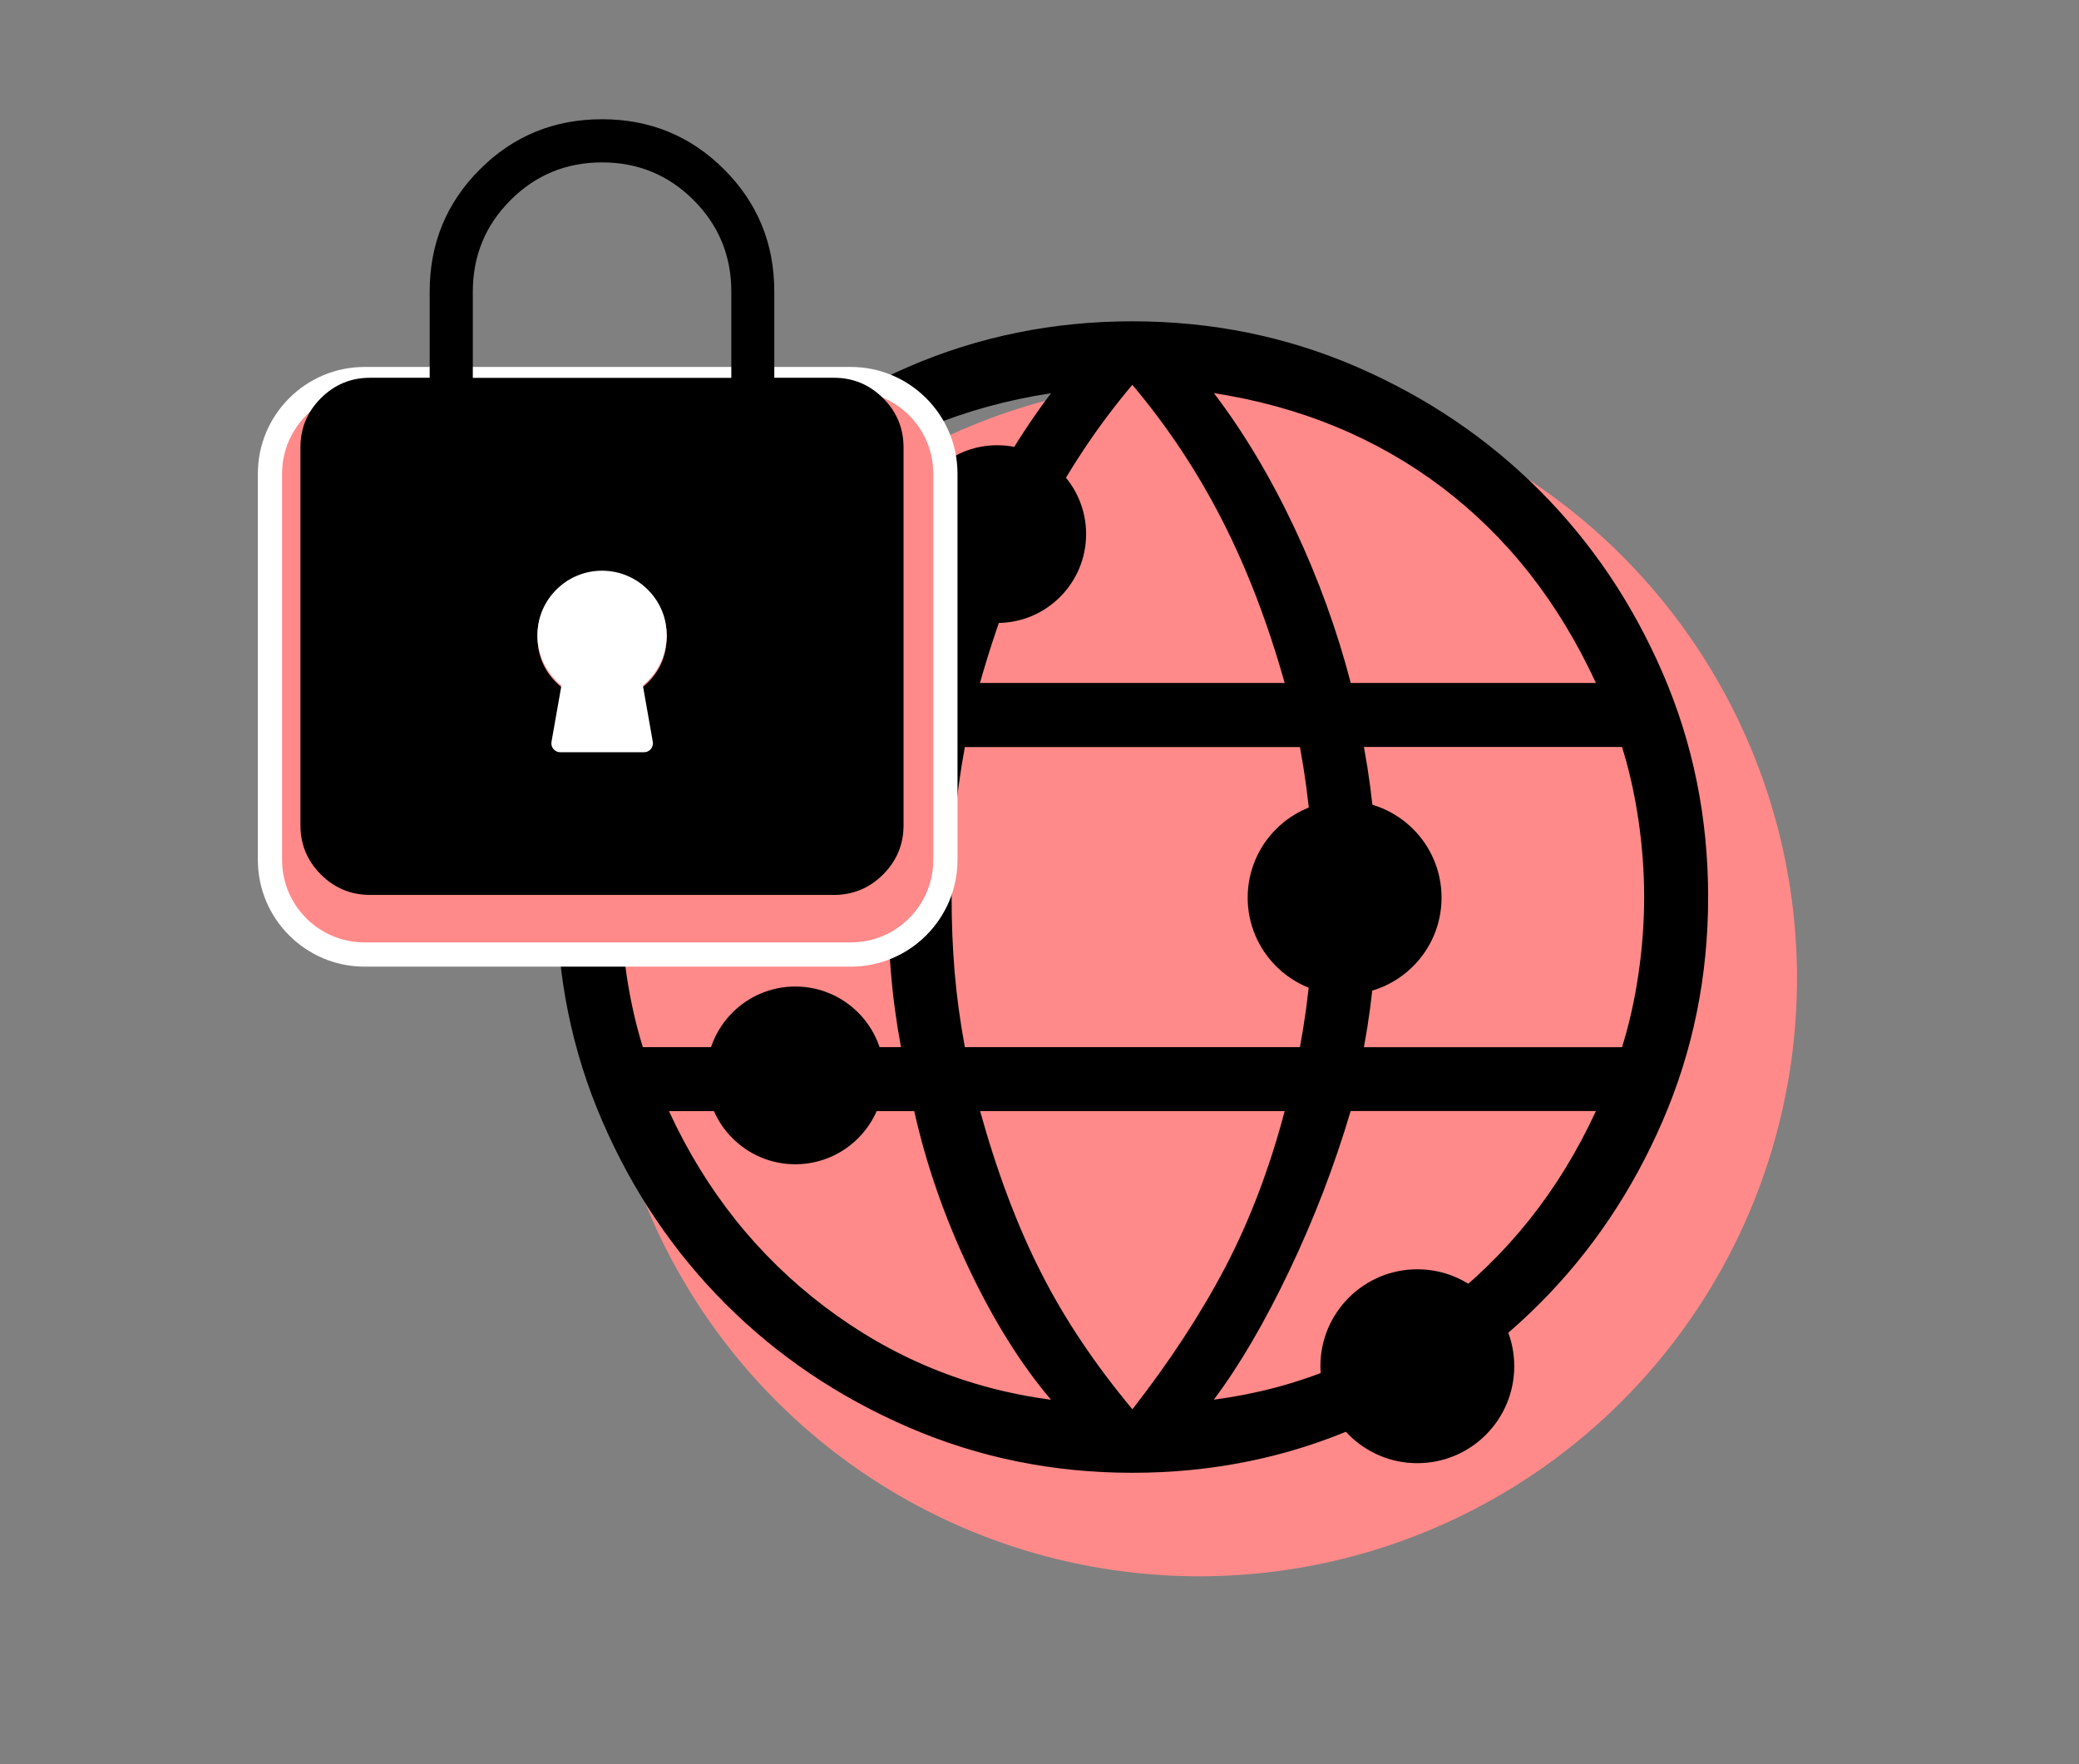
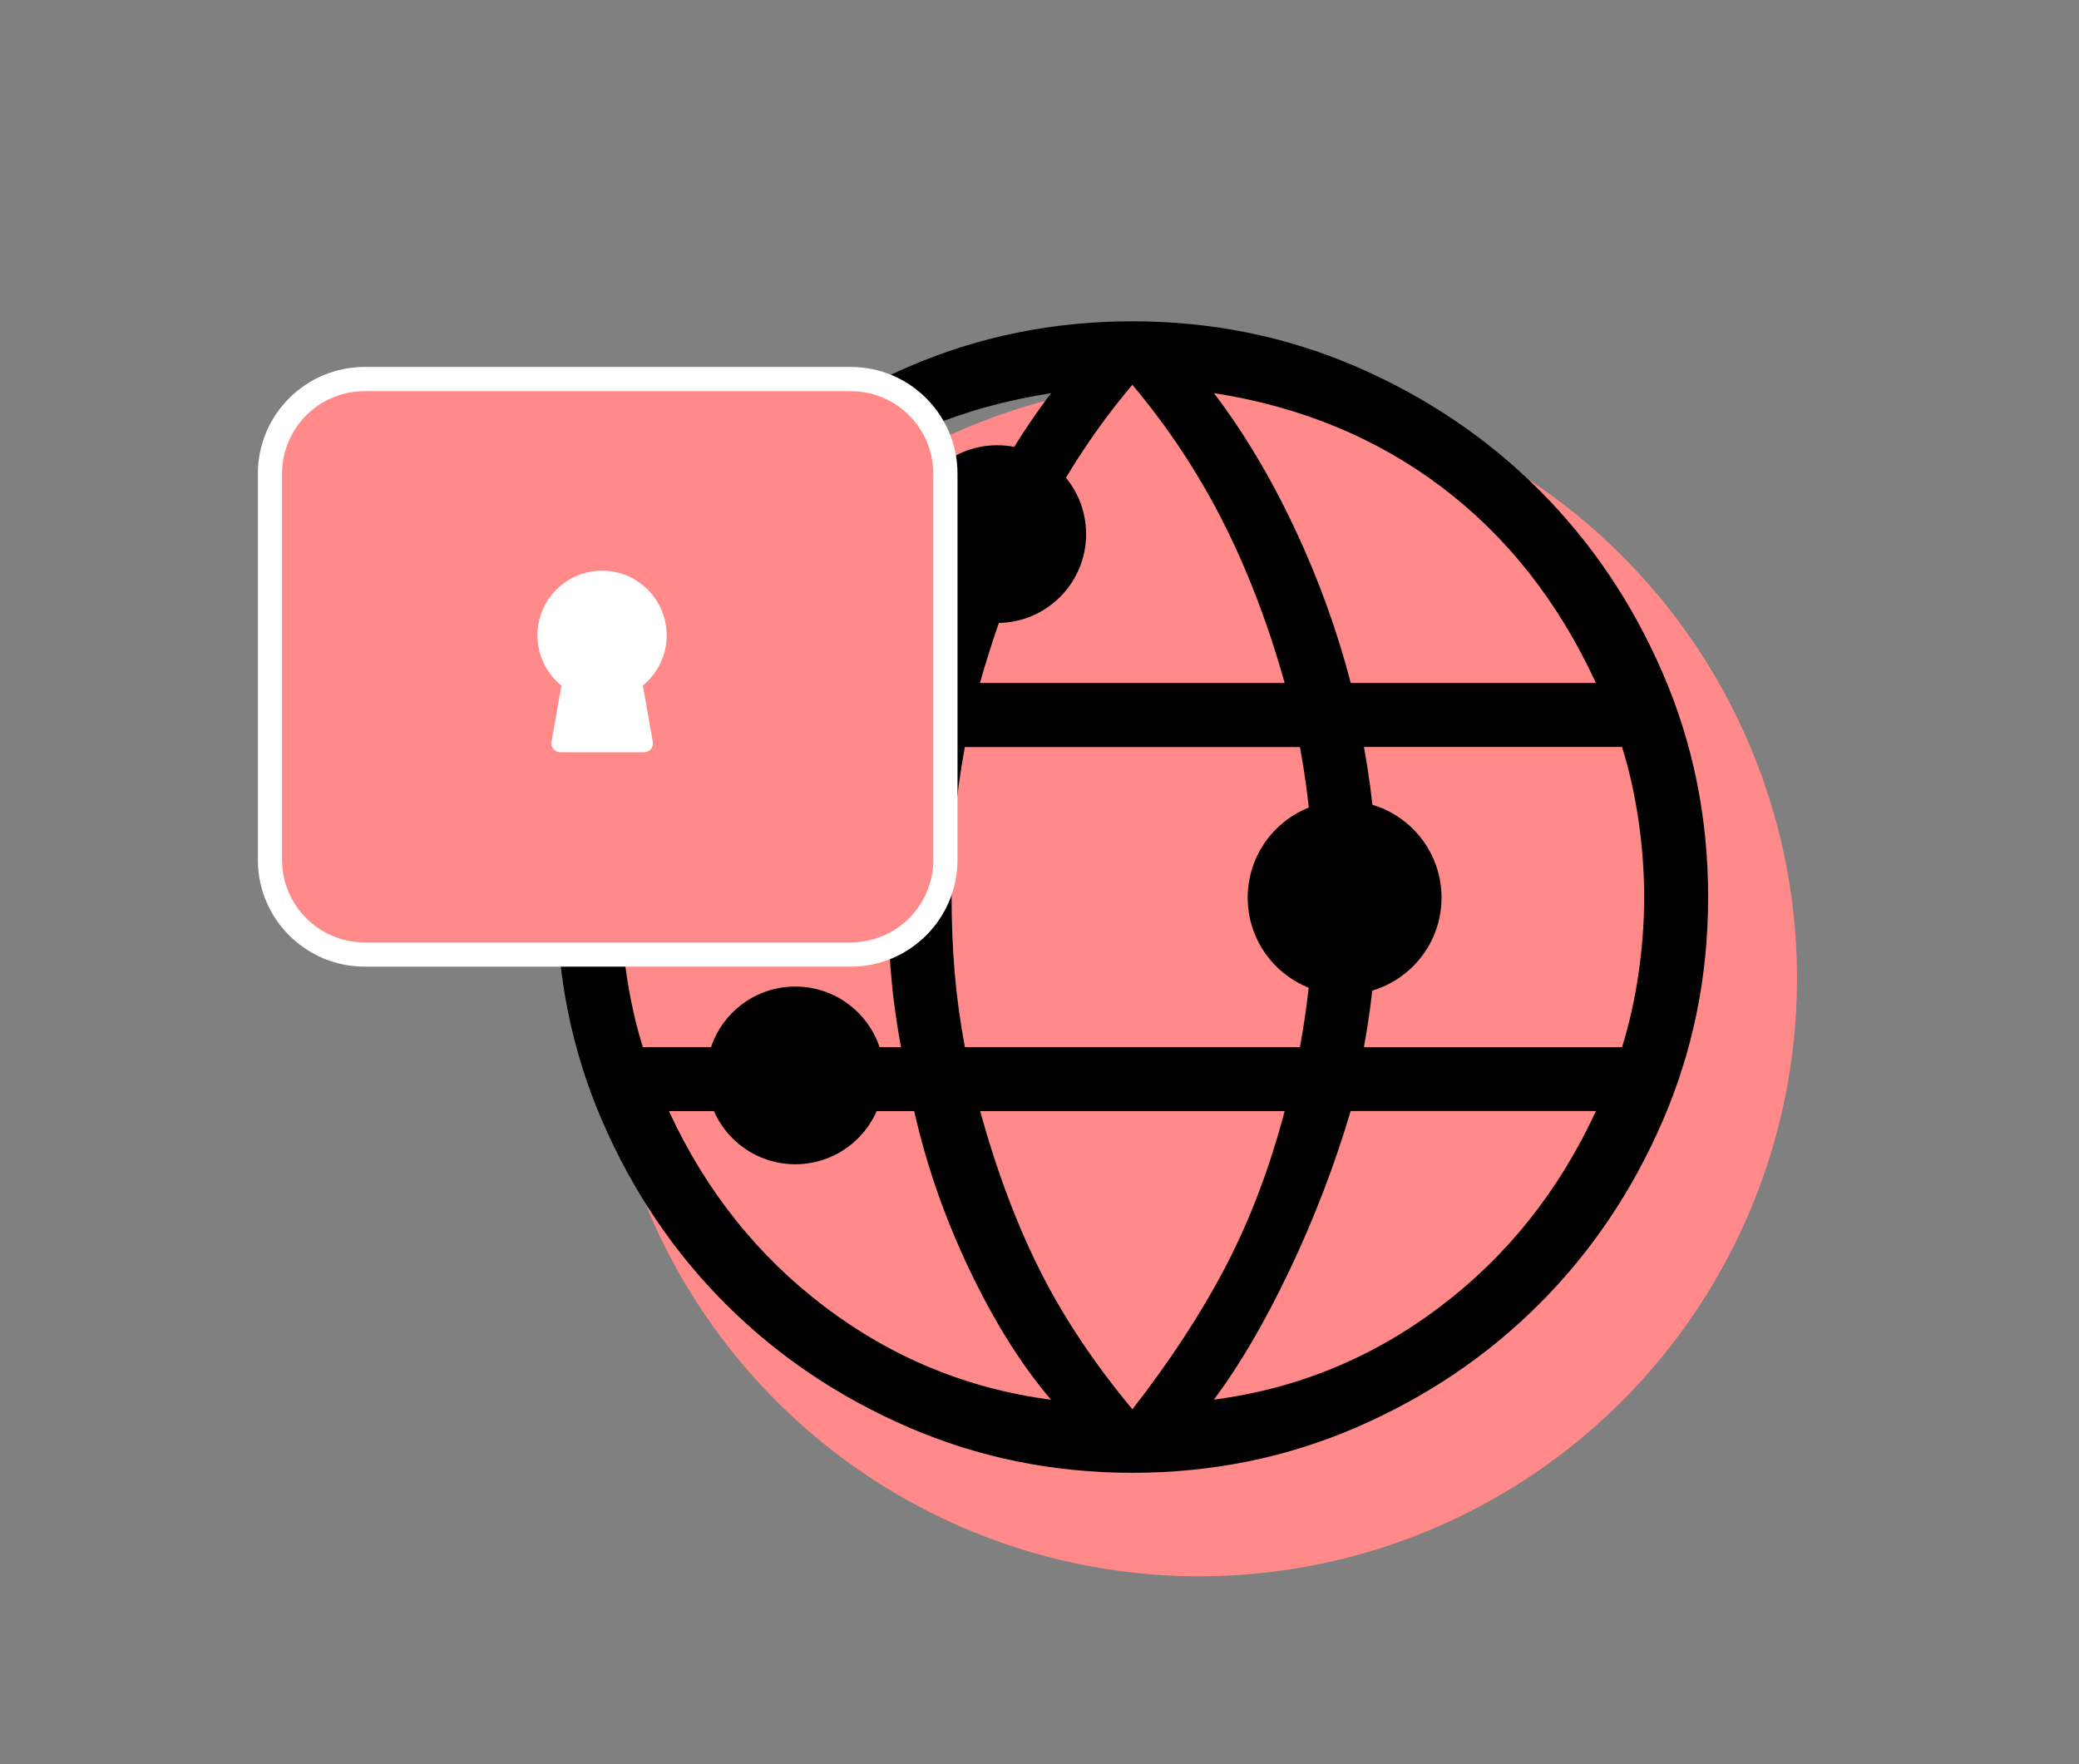
<svg xmlns="http://www.w3.org/2000/svg" id="b" width="257.36" height="218.38" viewBox="0 0 257.36 218.38">
  <rect x="0" y="0" width="257.36" height="218.38" fill="#808080" stroke="none" />
  <defs>
    <style>.i{fill:#fff;}.j{fill:#ff8a89;}</style>
  </defs>
  <circle class="j" cx="148.45" cy="121.11" r="74" />
  <path d="M140.18,182.3c-9.81,0-19.04-1.88-27.71-5.63-8.67-3.75-16.22-8.84-22.65-15.27-6.43-6.43-11.52-13.98-15.27-22.65-3.75-8.67-5.63-17.91-5.63-27.71s1.88-19.08,5.63-27.74c3.75-8.65,8.84-16.2,15.27-22.63,6.43-6.43,13.98-11.52,22.65-15.27,8.67-3.75,17.91-5.63,27.71-5.63s19.08,1.88,27.74,5.63c8.65,3.75,16.2,8.84,22.63,15.27,6.43,6.43,11.52,13.97,15.27,22.63,3.75,8.65,5.63,17.9,5.63,27.74s-1.88,19.04-5.63,27.71c-3.75,8.67-8.84,16.22-15.27,22.65-6.43,6.43-13.97,11.52-22.63,15.27-8.65,3.75-17.9,5.63-27.74,5.63ZM140.18,174.44c4.65-5.97,8.48-11.83,11.5-17.59,3.01-5.76,5.47-12.2,7.35-19.32h-37.7c2.09,7.53,4.59,14.18,7.51,19.93,2.91,5.76,6.7,11.41,11.34,16.98ZM130.1,173.25c-3.7-4.35-7.07-9.74-10.12-16.15-3.05-6.41-5.32-12.94-6.81-19.57h-30.36c4.54,9.85,10.97,17.92,19.3,24.23,8.33,6.3,17.66,10.14,28,11.5ZM150.26,173.25c10.33-1.36,19.67-5.19,28-11.5,8.33-6.3,14.76-14.38,19.3-24.23h-30.36c-2,6.74-4.52,13.32-7.58,19.73-3.05,6.41-6.17,11.74-9.36,16ZM79.58,129.61h31.95c-.6-3.25-1.02-6.41-1.27-9.5-.25-3.08-.37-6.11-.37-9.08s.12-6,.37-9.08c.25-3.08.67-6.25,1.27-9.5h-31.95c-.86,2.74-1.54,5.73-2.02,8.96-.48,3.23-.72,6.44-.72,9.62s.24,6.38.72,9.62c.48,3.23,1.16,6.22,2.02,8.96ZM119.44,129.61h41.48c.6-3.25,1.02-6.36,1.27-9.34.25-2.98.37-6.06.37-9.23s-.12-6.26-.37-9.23c-.25-2.98-.67-6.09-1.27-9.34h-41.48c-.6,3.25-1.02,6.36-1.27,9.34-.25,2.98-.37,6.06-.37,9.23,0,3.18.12,6.26.37,9.23.25,2.98.67,6.09,1.27,9.34ZM202.81,101.42c-.48-3.23-1.16-6.22-2.02-8.96h-31.95c.6,3.25,1.02,6.41,1.27,9.5.25,3.08.37,6.11.37,9.08s-.12,6-.37,9.08c-.25,3.08-.67,6.25-1.27,9.5h31.95c.86-2.74,1.54-5.73,2.02-8.96M202.81,120.65c.48-3.23.72-6.44.72-9.62s-.24-6.38-.72-9.62M167.2,84.54h30.36c-4.64-10.05-11-18.12-19.07-24.23-8.08-6.1-17.48-9.98-28.22-11.65,3.7,4.86,7.02,10.42,9.97,16.68,2.95,6.26,5.27,12.66,6.97,19.19ZM121.33,84.54h37.7c-2.09-7.43-4.67-14.15-7.74-20.16-3.07-6.01-6.77-11.59-11.12-16.75-4.34,5.16-8.05,10.74-11.12,16.75-3.07,6.01-5.64,12.73-7.74,20.16ZM82.81,84.54h30.36c1.69-6.54,4.02-12.93,6.97-19.19,2.95-6.26,6.27-11.82,9.97-16.68-10.84,1.67-20.28,5.57-28.3,11.72-8.03,6.15-14.36,14.2-19,24.15Z" />
  <circle cx="123.45" cy="66.11" r="11" />
  <circle cx="166.45" cy="111.11" r="12" />
-   <circle cx="175.45" cy="169.11" r="12" />
  <circle cx="98.45" cy="133.11" r="11" />
  <rect class="j" x="33.41" y="46.92" width="83.61" height="71.24" rx="11.71" ry="11.71" />
  <path class="i" d="M105.32,48.42c5.64,0,10.21,4.57,10.21,10.21v47.81c0,5.64-4.57,10.21-10.21,10.21h-60.19c-5.64,0-10.21-4.57-10.21-10.21v-47.81c0-5.64,4.57-10.21,10.21-10.21h60.19M105.32,45.42h-60.19c-7.29,0-13.21,5.93-13.21,13.21v47.81c0,7.29,5.93,13.21,13.21,13.21h60.19c7.29,0,13.21-5.93,13.21-13.21v-47.81c0-7.29-5.93-13.21-13.21-13.21h0Z" />
-   <path d="M45.81,110.77c-2.37,0-4.4-.84-6.09-2.53-1.69-1.69-2.53-3.72-2.53-6.09v-46.77c0-2.37.84-4.4,2.53-6.09,1.69-1.69,3.72-2.53,6.09-2.53h7.38v-10.67c0-5.94,2.07-10.98,6.21-15.12,4.14-4.14,9.18-6.21,15.12-6.21s10.98,2.07,15.12,6.21c4.14,4.14,6.21,9.18,6.21,15.12v10.67h7.38c2.37,0,4.4.84,6.09,2.53s2.53,3.72,2.53,6.09v46.77c0,2.37-.84,4.4-2.53,6.09-1.69,1.69-3.72,2.53-6.09,2.53h-57.43ZM74.53,86.77c2.25,0,4.15-.77,5.69-2.31,1.54-1.54,2.31-3.44,2.31-5.69s-.77-4.15-2.31-5.69c-1.54-1.54-3.44-2.31-5.69-2.31s-4.15.77-5.69,2.31c-1.54,1.54-2.31,3.44-2.31,5.69s.77,4.15,2.31,5.69c1.54,1.54,3.44,2.31,5.69,2.31ZM58.53,46.77h32v-10.67c0-4.44-1.56-8.22-4.67-11.33s-6.89-4.67-11.33-4.67-8.22,1.56-11.33,4.67-4.67,6.89-4.67,11.33v10.67Z" />
  <path class="i" d="M79.72,93.11h-10.37c-.68,0-1.2-.62-1.08-1.29l2.77-15.71h7l2.77,15.71c.12.67-.4,1.29-1.08,1.29Z" />
  <circle class="i" cx="74.53" cy="78.64" r="8" />
</svg>